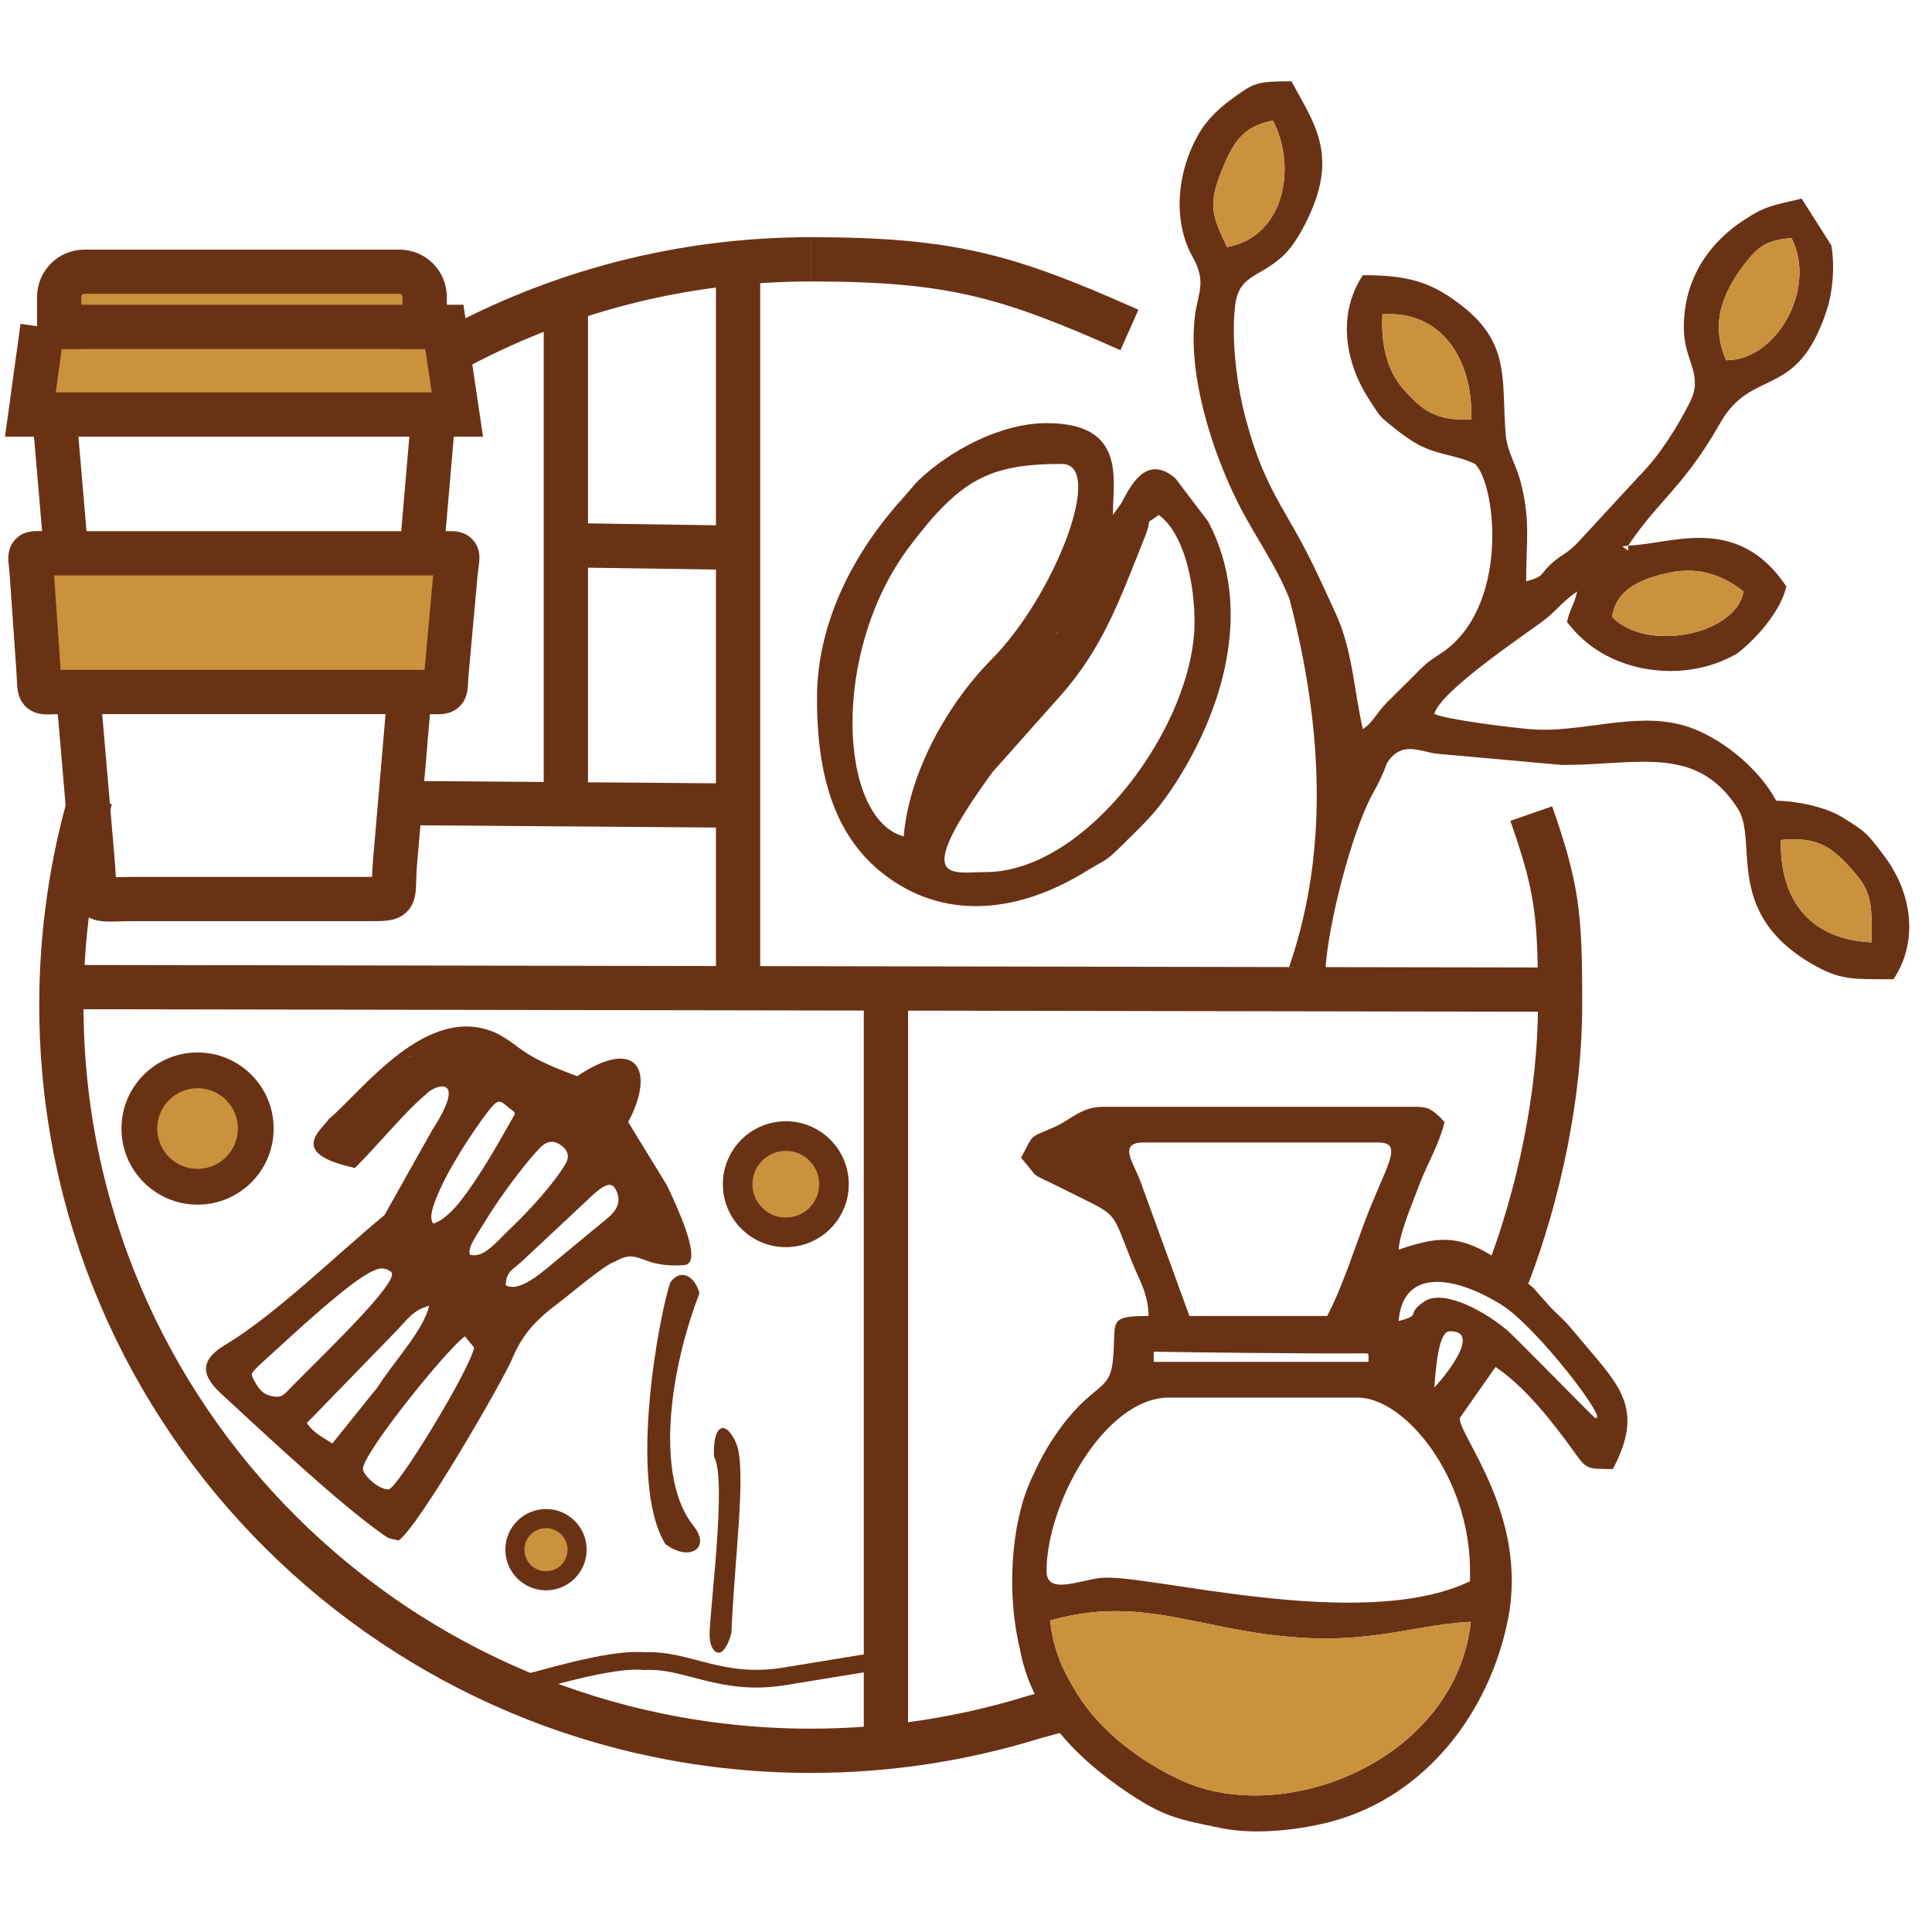
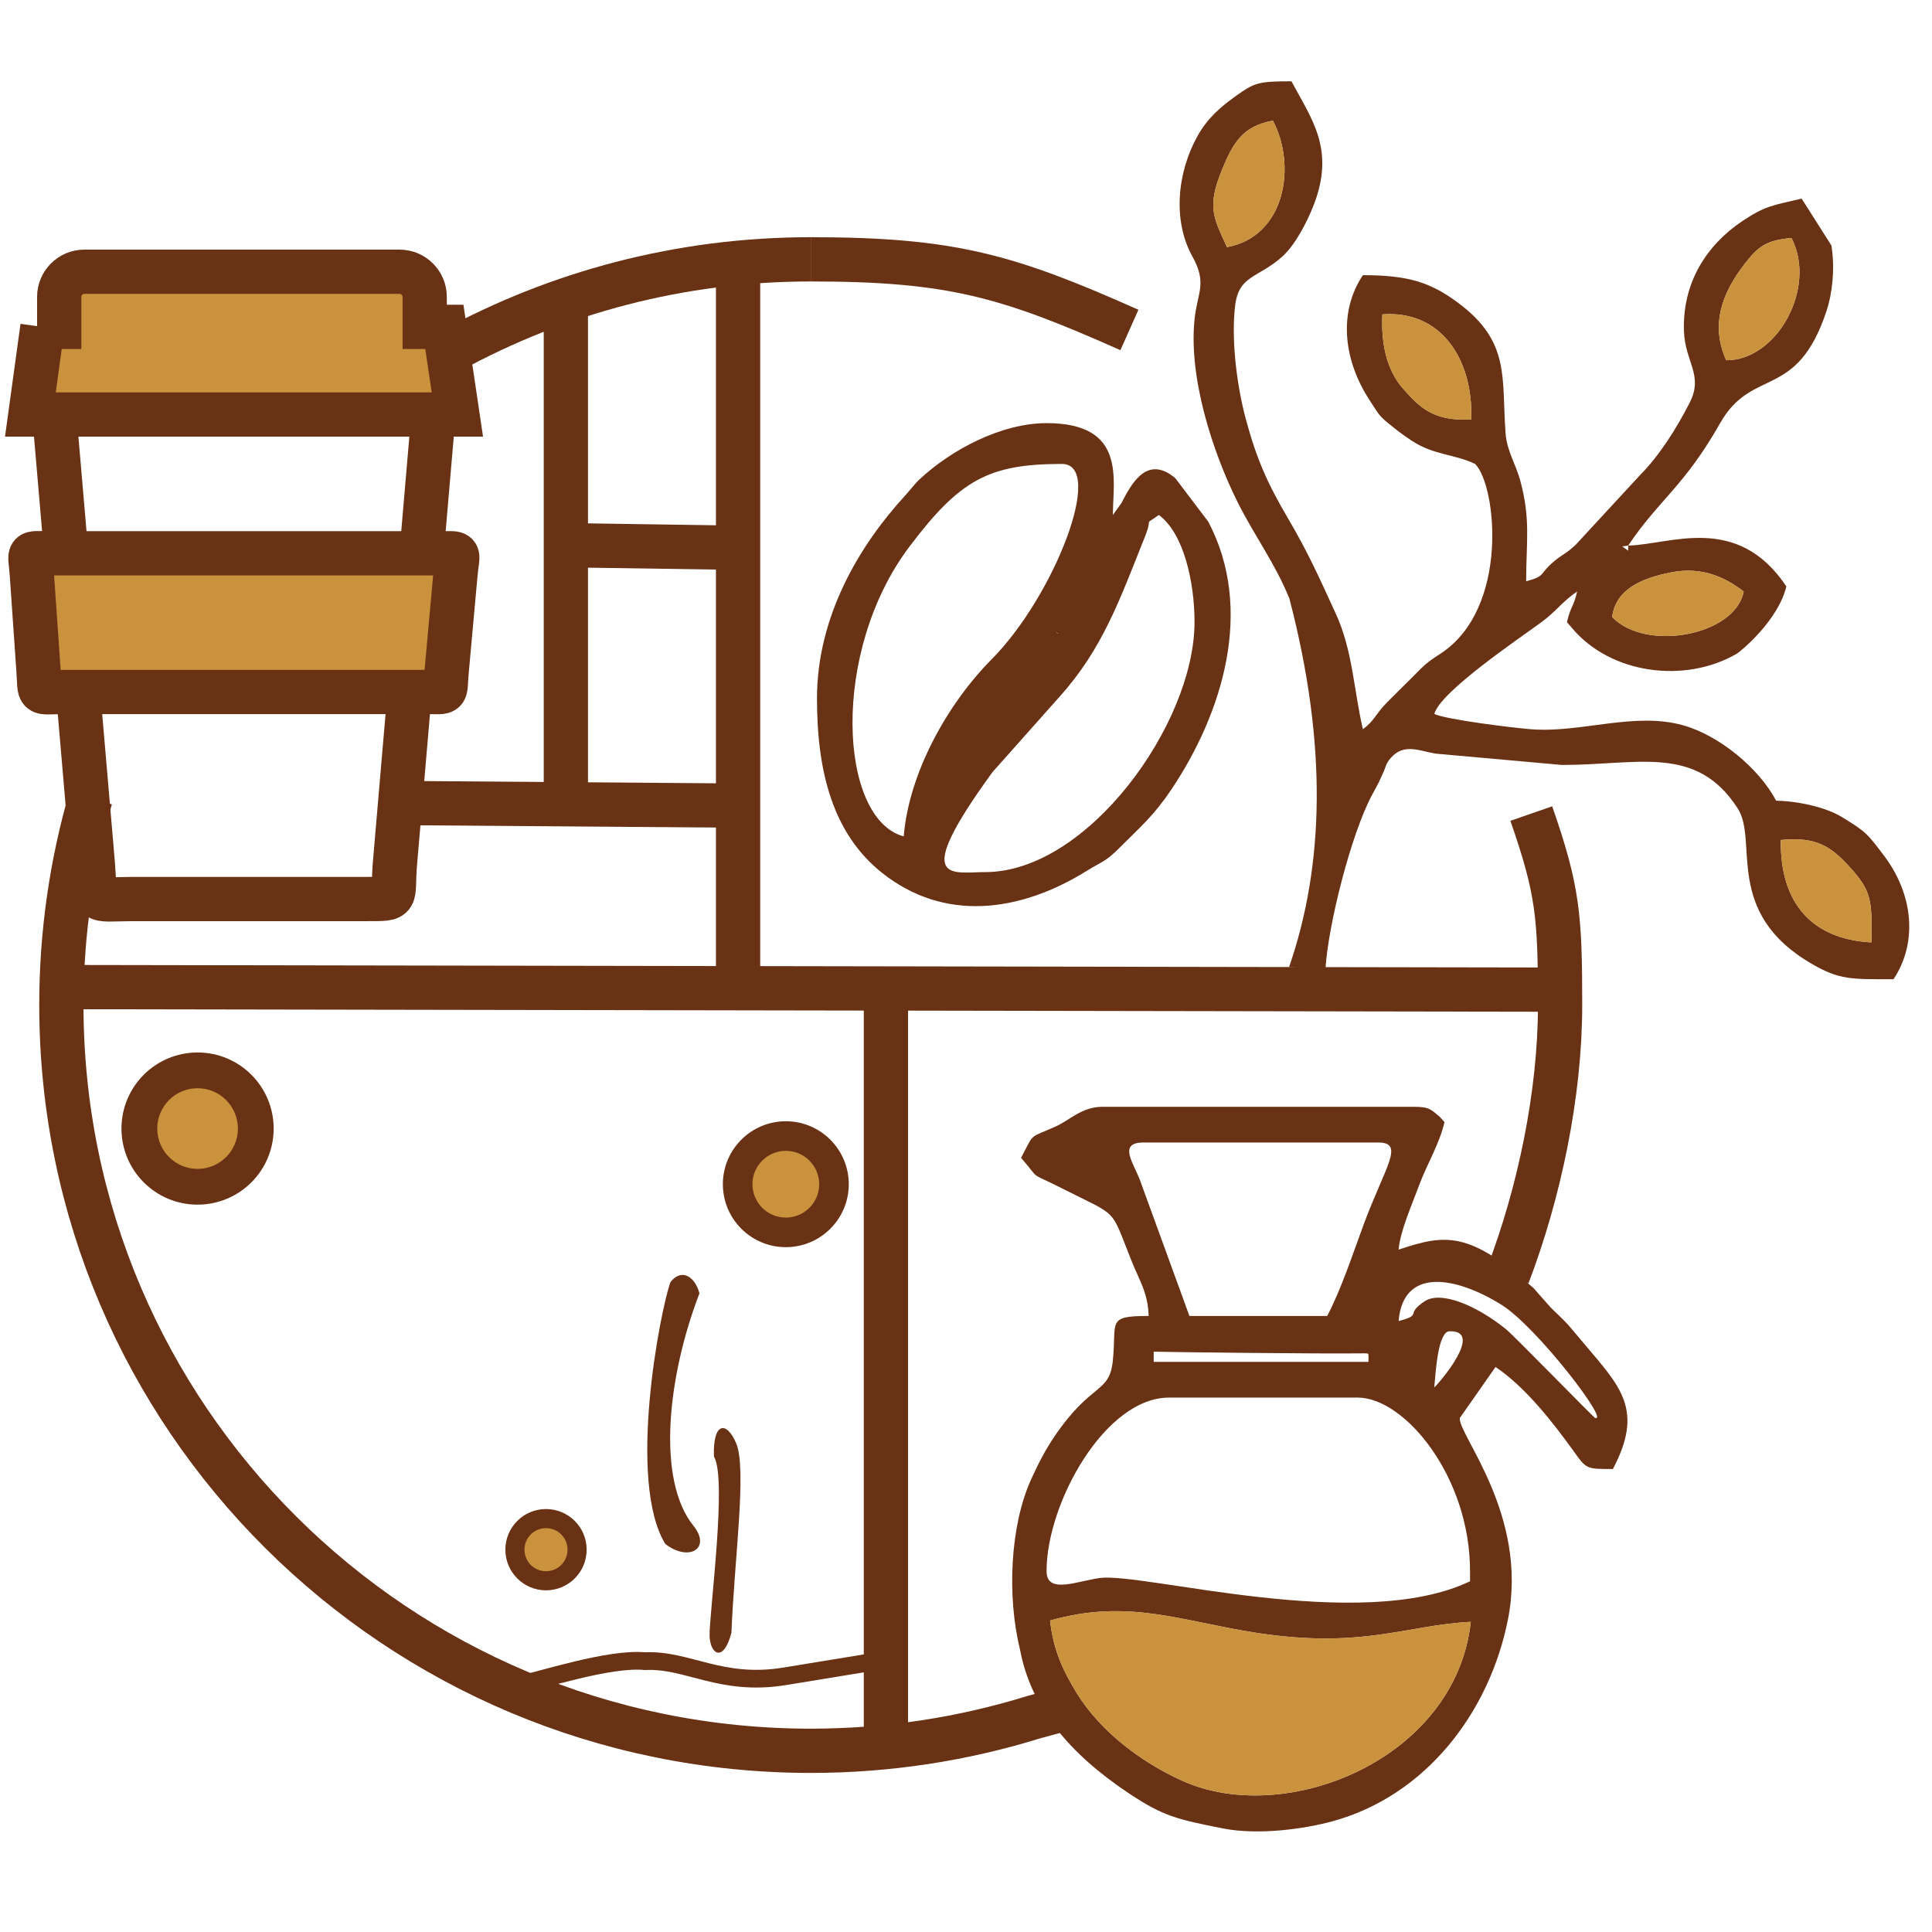
<svg xmlns="http://www.w3.org/2000/svg" xml:space="preserve" width="154mm" height="154mm" version="1.1" style="shape-rendering:geometricPrecision; text-rendering:geometricPrecision; image-rendering:optimizeQuality; fill-rule:evenodd; clip-rule:evenodd" viewBox="0 0 15400 15400">
  <defs>
    <style type="text/css">
   
    .str1 {stroke:#6A3215;stroke-width:141.11;stroke-miterlimit:22.926}
    .str0 {stroke:#6A3215;stroke-width:352.78;stroke-miterlimit:22.926}
    .fil0 {fill:none}
    .fil1 {fill:#6A3215}
    .fil2 {fill:#CA923D}
   
  </style>
  </defs>
  <g id="Layer_x0020_1">
    <path class="fil0 str0" d="M3593.51 2796.62c851.48,-464.91 1829.06,-729.5 2868.83,-729.5 -1039.77,0 -2017.35,264.59 -2868.83,729.5" />
    <path class="fil0 str0" d="M6462.34 2067.12c1120.2,0 1570.27,131.12 2540.34,563.12m3203.25 3854.7c211.91,609.32 229.57,814.56 229.57,1526.42 0,711.86 -166.52,1499.38 -416.61,2154.77m-3527.01 3452.39c-30.6,10.05 -218.81,58.75 -249.6,68.31 -562.17,174.53 -1159.98,268.77 -1779.94,268.77 -3298.89,0 -5973.16,-2661.33 -5973.16,-5944.24 0,-572.21 81.48,-1125.45 233.11,-1649.08" />
    <polygon class="fil0 str0" points="5883.26,2092.97 5883.26,7879.6 " />
    <polygon class="fil0 str0" points="7061.75,7855.36 7061.75,13926.3 " />
    <polygon class="fil0 str0" points="4510.45,2304.27 4510.45,6555.62 " />
    <polygon class="fil0 str0" points="5897.73,4366.45 4524.92,4346.09 " />
    <path class="fil0 str0" d="M5883.26 6421.44l-2655.63 -20.18 2655.63 20.18zm-2655.63 -20.18l-23.14 -0.18 23.14 0.18z" />
    <polygon class="fil0 str0" points="12372.77,7888.4 517.88,7868.04 " />
    <path class="fil1" d="M8370.34 12917.26c623.37,-176.94 1039.59,4.16 1638.41,97.25 850.75,132.24 1199.78,-60.73 1714.98,-86.8 -118.97,1092.89 -1469.58,1638.57 -2296.15,1268.4 -326.17,-146.07 -654.56,-393.11 -841.89,-695.94 -113.05,-182.75 -189.92,-348.19 -215.35,-582.91zm-28.13 -394.3c0,-541.29 466.17,-1382.7 976.02,-1382.7l1504.7 0c373.06,0 894.69,629.09 894.69,1382.7l0 81.34c-874.15,419.44 -2603.44,-72.38 -2951.1,-26 -181.93,24.28 -424.31,132.8 -424.31,-55.34zm854.02 -1748.71c200.98,4.47 1305.63,17.75 1684.05,13.24 30.07,-0.35 26.53,5.19 27.84,17.6 0.95,9.07 -0.18,22.83 0.27,35.94 0.63,18.41 1.13,14.55 -18.43,14.55l-1693.73 0 0 -81.33zm2236.72 284.67c10.54,-126.67 29.85,-447.34 122,-447.34 280.62,-7.24 -89.12,419.35 -122,447.34zm1280.32 242.66c-10.02,-2.67 -648.88,-658.31 -708.92,-706.57 -237.9,-191.25 -518.6,-308.03 -647.96,-222.79 -163.1,107.47 -10.06,105.14 -208.12,158.02 35.87,-430.97 452.93,-356.91 818.58,-130.7 281.13,173.91 872.62,947.83 746.42,902.04zm-3598.37 -2194.7l1870.7 0c216.01,0 54.52,192.95 -116.69,655.98 -88.95,240.55 -179.76,518.4 -289.99,726.71l-1098.02 0 -390.83 -1073.33c-48.02,-137.35 -186.74,-309.36 24.83,-309.36zm2033.37 854.01c12.38,-148.73 107.64,-361.49 167.68,-523.68 55.54,-150.06 157.66,-318.44 198.33,-493l-38.7 -42.63c-66.58,-54.98 -79.16,-79.39 -205.3,-79.39l-2480.73 0c-166.35,0 -260.5,105.2 -372.71,155.99 -220.61,99.84 -167.93,42.72 -277.97,250.69 167.6,192.83 44.51,101 325.9,243.45 460.85,233.31 380.33,143.57 556.37,582.33 60.62,151.07 130.38,253.55 134.42,434.92 -344.22,0 -250.66,45.7 -286.18,364.51 -28.37,254.73 -171.34,164.57 -463.17,594.19 -78.88,116.14 -131.44,222.31 -186.37,342.3 -168.05,367.12 -193.82,931.83 -90.54,1351.96 86.72,474.22 402.82,843.54 876.34,1157.07 267.24,176.94 374.58,202.13 741.95,274.73 285.28,56.37 652.7,3.56 873.76,-56.9 748.36,-204.73 1253.09,-872.4 1398.92,-1610.48 164.59,-832.91 -400.81,-1474.2 -383.98,-1604.02l284.67 -406.68c237.37,158.96 458.67,443.09 625.79,675.58 99.13,137.9 96.72,137.78 309.57,137.78 249.21,-470.99 60.69,-655.27 -225.48,-994.55 -5.43,-6.44 -13.1,-15.7 -18.53,-22.15l-111.94 -132.06c-53.96,-58.6 -86.3,-84.63 -142.73,-141.93l-133.5 -151.19c-512.3,-455.76 -701.85,-432.38 -1075.87,-306.84zm3046.64 -3265.25c285.51,-29.22 402.63,56.51 541.93,207.92 177.87,193.34 187.39,263.24 180.22,608.34 -471.33,-25.05 -729.78,-311.16 -722.15,-816.26zm-1344.61 -1777.54c30.37,-226.63 243.29,-309.88 465.62,-354.81 244.83,-49.48 432.51,35.03 582.7,151.47 -63.33,348.33 -776.19,486.4 -1048.32,203.34zm128.02 -569.35l0 40.67 -47.45 -33.89 47.45 -6.78zm-1959.32 -1842.85c462.87,-34.77 723.56,350.16 708.55,837.06 -292.06,15.82 -403.82,-84.76 -544.75,-246.07 -134.65,-154.12 -174.62,-368.21 -163.8,-590.99zm2740.5 365.63c-122.77,-273.71 -42.42,-523.83 146.69,-767.34 107.46,-138.38 171.32,-189.46 373.5,-207.11 204.96,393.83 -113.16,976.11 -520.19,974.45zm-3979.13 -901.56c-109,-238.06 -159.54,-320.2 -42.33,-610 88.7,-219.36 166.99,-355.22 407.82,-398.05 188.87,351.99 103.82,921.29 -365.49,1008.05zm3197.95 2378.78c244.82,-365.59 445.07,-468.65 732.62,-975.43 257.86,-454.46 610.61,-173.69 849.74,-898.96 43.27,-131.21 67.9,-333.55 37.26,-517.9l-236.91 -373.11c-228.1,53.14 -289.39,56.35 -472.17,178.52 -283.3,189.37 -479.88,489.29 -465.99,879.39 8.75,245.52 158.34,348.45 44.96,569.9 -101.89,199 -237.89,418.04 -397.71,578.7l-507.67 549.69c-85.94,81.82 -102.64,72.35 -183.38,141.96 -114.3,98.53 -57.31,110.06 -214.1,151.92 0,-312.46 37.77,-492.77 -47.91,-806.12 -34.96,-127.87 -105.68,-233.4 -116.01,-371.99 -33.19,-445.54 40.98,-731.07 -380.31,-1043.06 -218.58,-161.89 -394.85,-218.89 -757.14,-218.89 -196.4,293.29 -157.34,677.33 56.38,1000.99 62.48,94.62 67.16,115.53 145.94,179.39 60.32,48.9 109.65,88.5 186.47,138.87 179.56,117.7 338.17,104.97 505.9,185.46 170.65,170.64 276.11,1152.69 -276.75,1512.62 -114.63,74.63 -127.06,89.67 -221.46,185.22 -77.11,78.04 -126.91,124.32 -203.94,202.74 -94.99,96.72 -100.46,146.67 -192.54,214.13 -72.77,-312.36 -80.33,-626.28 -216.43,-922.26 -140.11,-304.71 -216.81,-479.53 -380.3,-758.4 -160.76,-274.21 -249.88,-467.01 -338.64,-800.05 -63.74,-239.17 -117.15,-609.17 -82.93,-896.32 29.34,-246.08 186.27,-218.03 379.14,-393.53 98.69,-89.79 191.95,-266.77 245.91,-404.78 176.12,-450.38 -18.79,-692.16 -176.09,-989.46 -267.36,0 -295.82,11.63 -448.42,120.94 -117.03,83.83 -220.3,172.86 -298.39,311.62 -163.09,289.74 -203.39,675.59 -41.73,966 114.95,206.5 42.38,284.46 18.77,475.47 -57.9,468.56 138.77,1077.85 341.38,1482.43 135.17,269.93 298.16,485.15 412.03,767.33 306.36,1173.05 275.35,2133.31 -2.93,2937.58l290.43 14.32c21.05,-353.27 206.28,-1082.19 372.4,-1389.35 47.63,-88.06 49.03,-87.77 94.4,-190.27 14.74,-33.3 13.33,-57.4 56.8,-105.88 103.56,-115.46 227.73,-52.07 352.61,-31.22l1008.04 90.52c605.48,1.28 1070.89,-167.38 1401.89,346.8 167.3,259.87 -118.12,828.76 591.05,1239 221.45,128.11 310.71,122.23 650.46,122.23 192.58,-287.6 160.52,-671.71 -74.22,-983.14 -133.13,-176.65 -144.67,-192.68 -339.56,-311.13 -123.7,-75.18 -339.68,-125.05 -521.58,-129.1 -136.98,-258.87 -453.89,-520.31 -741.28,-600.8 -390.49,-109.35 -811.4,62.25 -1210.89,31.58 -146.58,-11.25 -677.98,-76.74 -772.57,-122.13 47.51,-177.92 676.41,-601.01 854.38,-731.66 116.07,-85.21 169.1,-167.21 284.31,-244.37 -29.4,126.22 -51.92,117.8 -81.33,244.01l37.41 43.92c309.91,373.24 903.81,446.54 1313.99,209.45 37.03,-21.4 335.05,-270.79 397.31,-538.05 -393.08,-587 -923.74,-332.84 -1260.7,-325.34z" />
-     <path class="fil1" d="M3096.08 11872.28c-84.4,0 -203.34,-118.97 -203.34,-162.67 0,-128.73 680.36,-968.32 813.35,-1057.37l73.2 89.47c-32.82,173.6 -613.89,1130.57 -683.21,1130.57zm-447.35 -366.01c-88.16,-59.04 -140.43,-76.82 -203.34,-162.67l701.4 -721.97c98.79,-99.23 137.3,-176.72 274.63,-213.39 -43.18,185.35 -259.46,420.1 -394.25,622.44 -40.66,61.04 -25.33,36.36 -52.28,69.72l-326.16 405.87zm-490.22 -379.57c-62.96,-14.54 -94.65,-56.06 -122.63,-104.6 -46.84,-81.22 -33.56,-72.17 28.35,-137.85 165.88,-147.71 707.59,-665.61 907.76,-753.17 34.66,-15.16 63.53,-25.84 97.96,-16.47 32.64,8.87 -34.17,-18.81 29.27,11.45 32.23,15.37 32.05,33.18 12.96,71.73 -89.71,181.01 -634.07,695.81 -814.46,884.3 -47.22,49.34 -68.8,60.87 -139.21,44.61zm1872.93 -881.13c2.82,-116.83 54.85,-118.71 152.4,-213.6l496.21 -464.2c156.22,-154.8 200.16,-139.31 228.43,-85.62 52.35,99.42 3.88,171.66 -75.84,236.44 -148.94,121.02 -326.63,270.93 -479.75,396.25 -119.77,98.04 -237.01,173.69 -321.45,130.73zm-284.68 -244.01c-25.66,-52.71 58.86,-164.27 120.25,-266.23 127.38,-211.6 334.95,-480.9 435.83,-584.82 58.1,-59.88 115.59,-66.81 182.02,-11.08 42.15,35.37 56.19,81.33 22.86,137.9 -87.06,147.73 -274.74,360.33 -456.11,531.74 -93.63,88.49 -196.24,223.01 -304.85,192.49zm-293.03 -247.95c-38.01,-45.5 -2.74,-147.73 53.83,-273.41 107.35,-238.46 321.63,-547.25 402.32,-645.32 57.74,-70.21 76.12,-69.17 141.91,-7.89 68.44,50.99 62.28,35.05 17.03,115.24 -78.17,138.65 -251.1,449.08 -409.51,645.29 -72.19,89.41 -149.75,151.19 -205.58,166.09zm-194.98 -1338.08l12.14 12.11c-0.81,-0.78 -16.19,-8.08 -12.14,-12.11zm-638.06 505.26c-64.24,92.19 -326.98,273.59 208.61,388.87 199.49,-199.36 396.17,-444.54 563.12,-584.25 68.53,-81.19 345.69,-167.89 52.52,282.96l-380.25 677.13c-380.15,312.9 -866.42,792.77 -1271.8,1036.07 -176.4,105.86 -210.27,221.29 -35.77,382.29 392.74,362.33 925.78,862.51 1277.51,1114.53 74.08,53.09 53.76,39.82 142.78,60.56 157.67,-105.57 828.82,-1266.64 906.95,-1451.77 78.16,-185.22 178.51,-299.98 370.09,-443.27 81.27,-60.78 377.02,-311.9 442.18,-324.66 205.43,-122.31 200.84,52.24 556.77,24.7 107.25,-8.3 64.7,-213.14 -136.95,-635.38l-308.99 -504.36c220.78,-417.21 67.94,-683.84 -406.68,-366.01 -477.15,-174.8 -430.28,-230.61 -637.1,-339.64 -552.94,-261.73 -1076.58,459.41 -1342.99,682.23z" />
    <path class="fil1" d="M7854.19 6951.49c-270.32,0 -598.69,104.48 57.03,-797l536.1 -602.6c344.14,-384.23 478.01,-771.61 678.83,-1273.21 70.37,-175.76 -20.8,-77.55 110.75,-173.94 197.47,144.69 284.67,531.09 284.67,854.03 0,811.33 -852.5,1992.72 -1667.38,1992.72zm569.35 -1911.39l12.14 12.13c-0.81,-0.8 -16.18,-8.08 -12.14,-12.13zm-1220.03 1626.71c-515.79,-137.72 -588.3,-1470.75 47.09,-2311.63 401.47,-531.31 631.23,-657.1 1213.61,-657.1 349.74,0 -60.98,1054.29 -558.72,1555.99 -350.85,353.65 -659.48,901.97 -701.98,1412.74zm-691.35 -1098.03c0,587.23 128.34,1079.58 520.88,1390.5 486.2,385.1 1083.13,320.78 1626.53,-15.77 132.76,-82.23 148.99,-70.89 262.84,-184.5 173.73,-173.37 278.8,-261.68 420.31,-474.37 398.62,-599.1 659.21,-1423.03 288.25,-2126.61l-263.01 -347c-214.88,-180.21 -336.83,24.08 -415.29,172.15 -4.31,8.13 -9.29,19.09 -13.76,26.93l-68.02 94.63c0,-284.11 110.49,-732.01 -528.68,-732.01 -361.76,0 -763.91,214.18 -1014.12,449.92 -6.08,5.74 -14.71,14.14 -20.61,20.07l-94.1 109.23c-354.68,385.88 -701.22,952.71 -701.22,1616.83z" />
    <path class="fil2" d="M8585.69 13500.17c187.33,302.83 515.72,549.87 841.89,695.94 826.57,370.17 2177.18,-175.51 2296.15,-1268.4 -515.2,26.07 -864.23,219.04 -1714.98,86.8 -598.82,-93.09 -1015.04,-274.19 -1638.41,-97.25 25.43,234.72 102.3,400.16 215.35,582.91z" />
    <path class="fil1" d="M5303.38 12307.19c191.08,145.98 368.13,33.43 224.5,-144.58 -295.99,-366.81 -208.12,-1188.45 47.56,-1853.88 -39.31,-143.04 -149.17,-197.95 -231.67,-87.93 -82.34,230.19 -346.11,1588.03 -40.39,2086.39z" />
    <path class="fil2" d="M13759.5 2871.53c407.03,1.66 725.15,-580.62 520.19,-974.45 -202.18,17.65 -266.04,68.73 -373.5,207.11 -189.11,243.51 -269.46,493.63 -146.69,767.34z" />
    <path class="fil2" d="M12850.3 4918.1c272.13,283.06 984.99,144.99 1048.32,-203.34 -150.19,-116.44 -337.87,-200.95 -582.7,-151.47 -222.33,44.93 -435.25,128.18 -465.62,354.81z" />
    <path class="fil2" d="M9780.37 1969.97c469.31,-86.76 554.36,-656.06 365.49,-1008.05 -240.83,42.83 -319.12,178.69 -407.82,398.05 -117.21,289.8 -66.67,371.94 42.33,610z" />
    <path class="fil2" d="M14917.06 7511.9c7.17,-345.1 -2.35,-415 -180.22,-608.34 -139.3,-151.41 -256.42,-237.14 -541.93,-207.92 -7.63,505.1 250.82,791.21 722.15,816.26z" />
    <path class="fil2" d="M11727.55 3342.96c15.01,-486.9 -245.68,-871.83 -708.55,-837.06 -10.82,222.78 29.15,436.87 163.8,590.99 140.93,161.31 252.69,261.89 544.75,246.07z" />
    <path class="fil1" d="M5691.01 11610.87c106.86,174.71 -38.29,1248.36 -34.97,1430.75 5.72,147.06 111.27,212.68 174.16,-26.27 22.35,-573.78 124.3,-1306.42 38.34,-1509.98 -77.08,-182.53 -188,-170.33 -177.53,105.5z" />
    <circle class="fil1" cx="6263.8" cy="9439.37" r="501.81" />
    <circle class="fil2" cx="6263.8" cy="9439.37" r="265.92" />
    <circle class="fil1" cx="1574.8" cy="8995.8" r="606.56" />
    <circle class="fil2" cx="1574.8" cy="8995.8" r="321.43" />
    <circle class="fil1" cx="4352.23" cy="12352.56" r="324.01" />
    <circle class="fil2" cx="4352.23" cy="12352.56" r="171.7" />
    <g id="_2790563760">
      <path class="fil2 str0" d="M394.06 4410.3l133.62 0 2832.54 0 144.93 0c177.52,0 142.32,-19.61 125.42,166.68 -23.54,259.59 -47.12,519.18 -70.65,778.77 -16.58,182.85 19.61,160.21 -158.29,160.21l-136.24 0 -2642.88 0 -119.66 0c-214.95,0 -181.56,37.28 -196.16,-173.74l-52.81 -763.15c-13.39,-193.63 -47.65,-168.77 140.18,-168.77z" />
-       <path class="fil2 str0" d="M338.18 2605.4l133.78 0 0 -239.23c0,-110 90,-200 200,-200l2513.22 0c110,0 200,90 200,200l0 239.23 156.76 0 103.75 698.52 -190.57 0 -3022.34 0 -190.58 0 95.98 -698.52z" />
+       <path class="fil2 str0" d="M338.18 2605.4l133.78 0 0 -239.23c0,-110 90,-200 200,-200l2513.22 0c110,0 200,90 200,200l0 239.23 156.76 0 103.75 698.52 -190.57 0 -3022.34 0 -190.58 0 95.98 -698.52" />
      <line class="fil0 str0" x1="3360.22" y1="4410.3" x2="3455.12" y2="3303.92" />
      <path class="fil0 str0" d="M622.51 5515.96c38.2,445.39 76.41,890.77 114.61,1336.16 31.99,373.03 -33.82,314.03 339.79,314.03 613.38,0 1226.77,0 1840.16,0 274.56,0 206.04,8.68 231.56,-288.9l116.76 -1361.29" />
-       <line class="fil0 str0" x1="3385.18" y1="2605.4" x2="471.96" y2="2605.4" />
      <line class="fil0 str0" x1="432.78" y1="3303.92" x2="527.68" y2="4410.3" />
    </g>
    <path class="fil0 str1" d="M4053.87 13452.6c258.02,-58.83 802.42,-239.19 1087.08,-211.44 338.13,-17.25 604.56,204.02 1112.52,121.01l872.95 -142.66" />
  </g>
</svg>